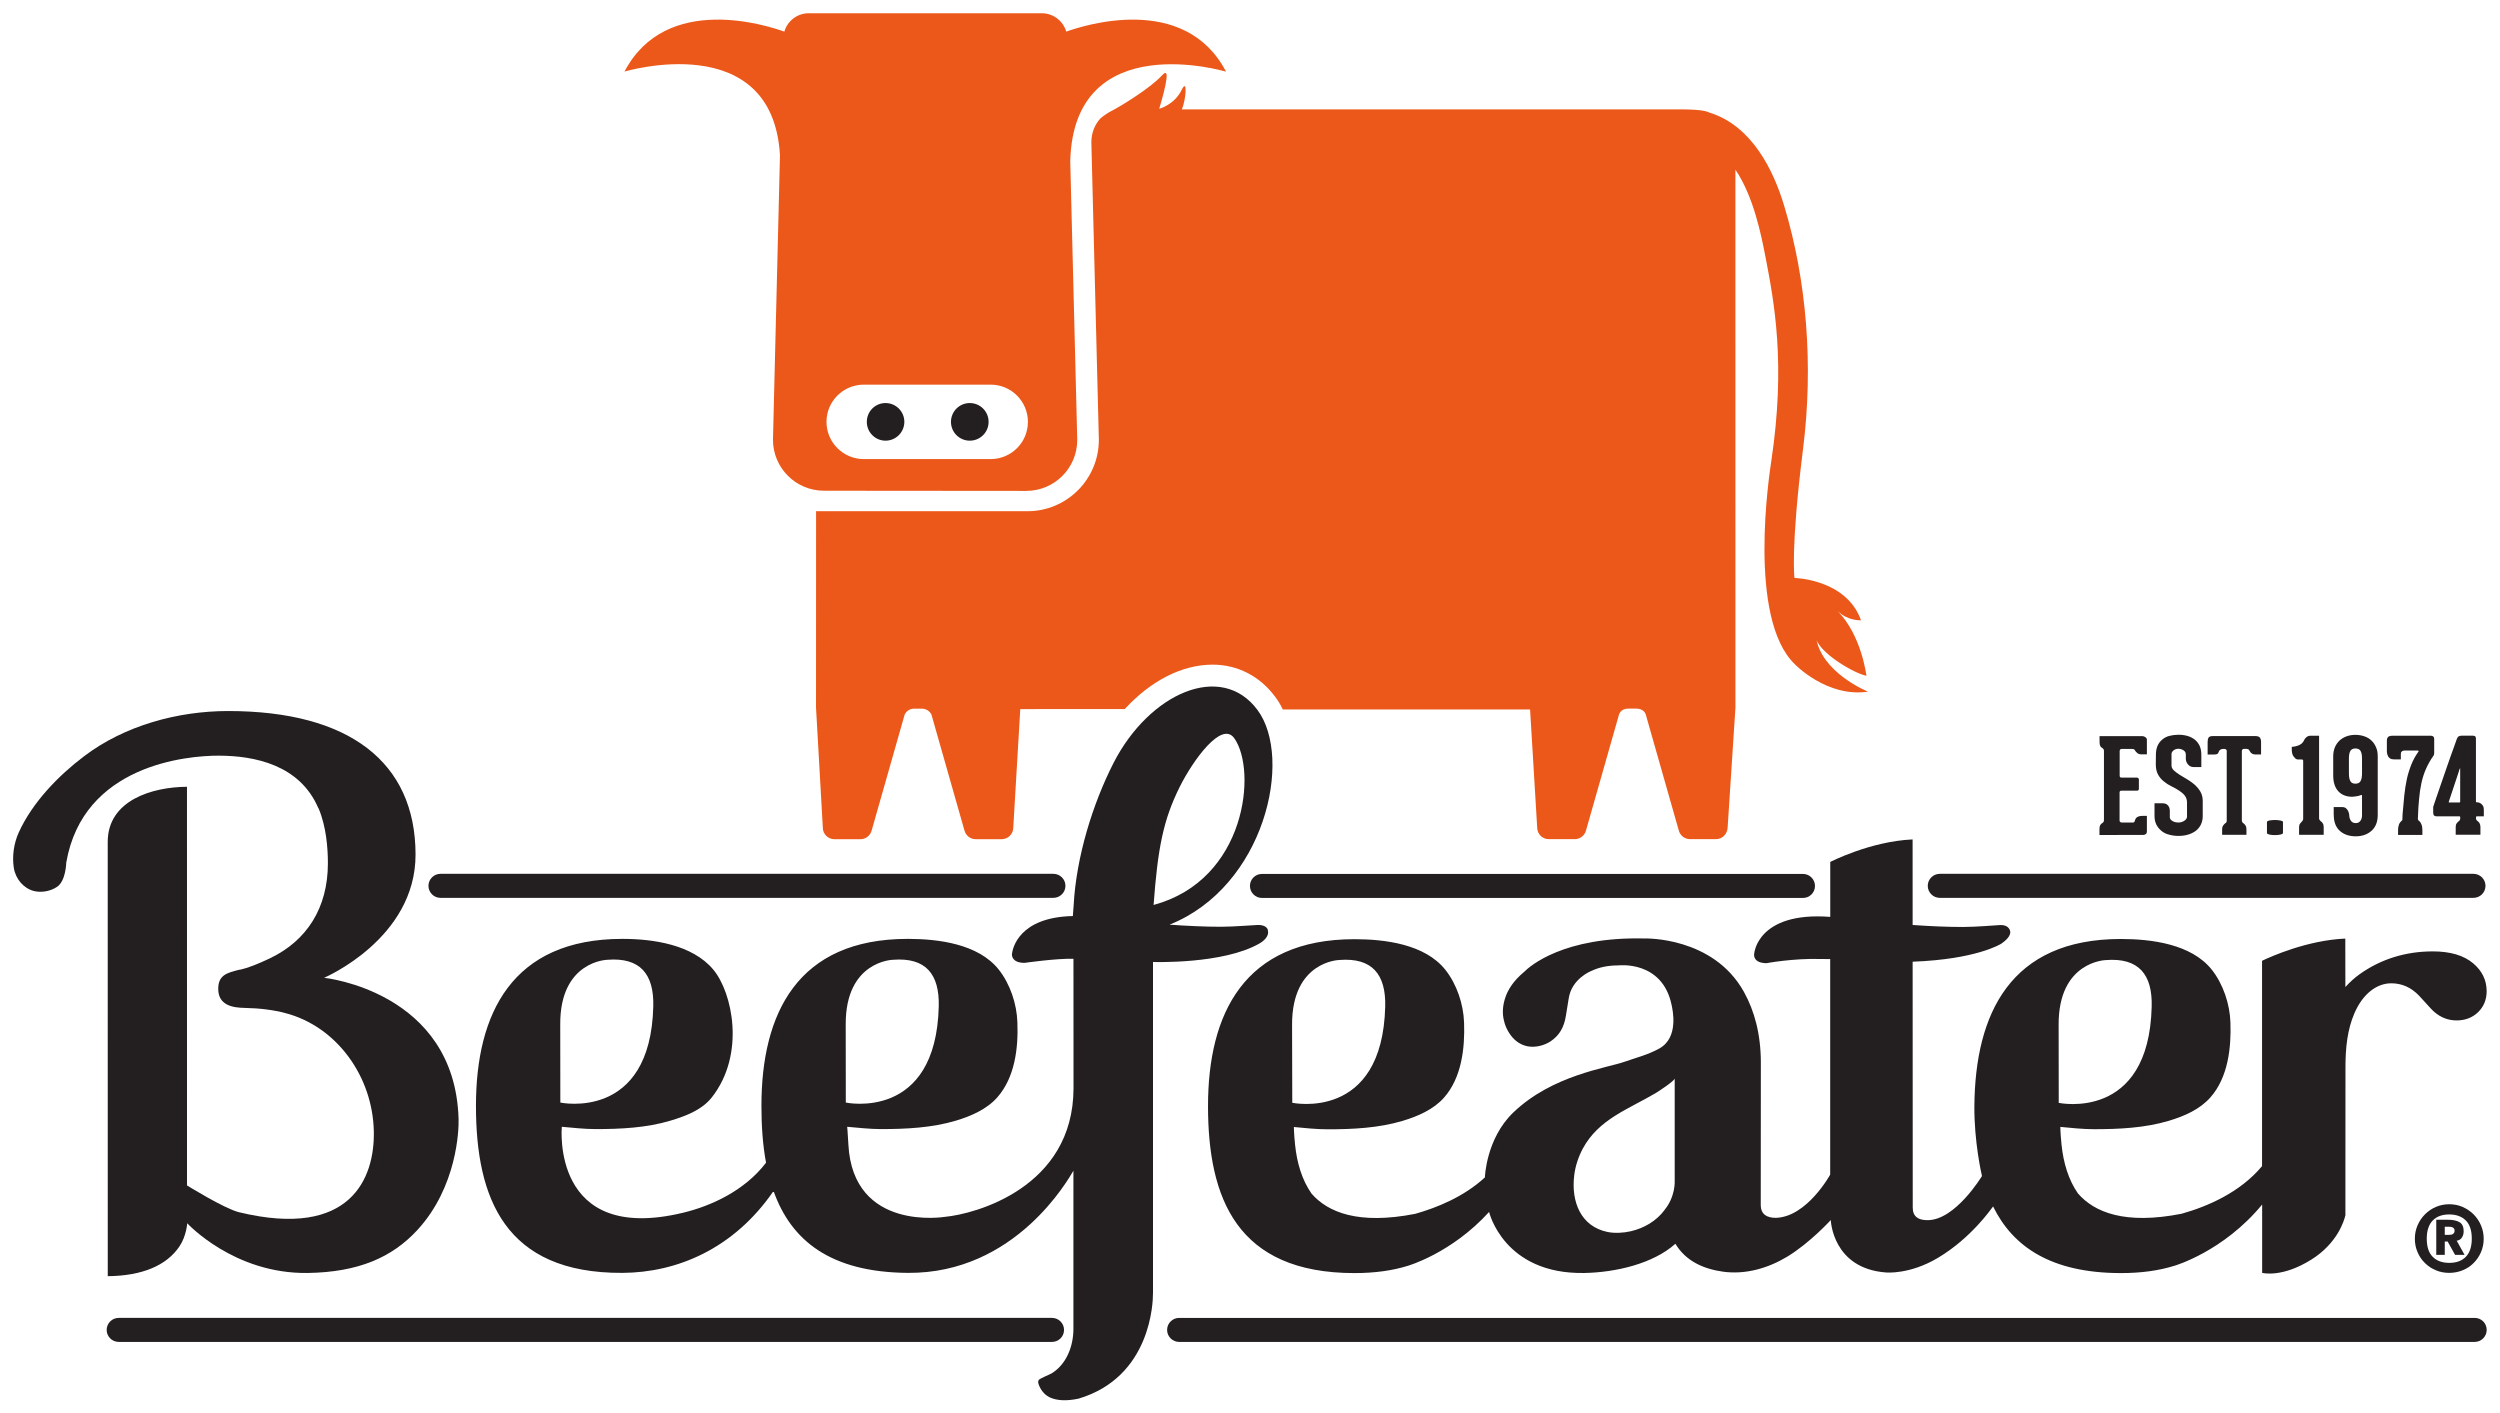
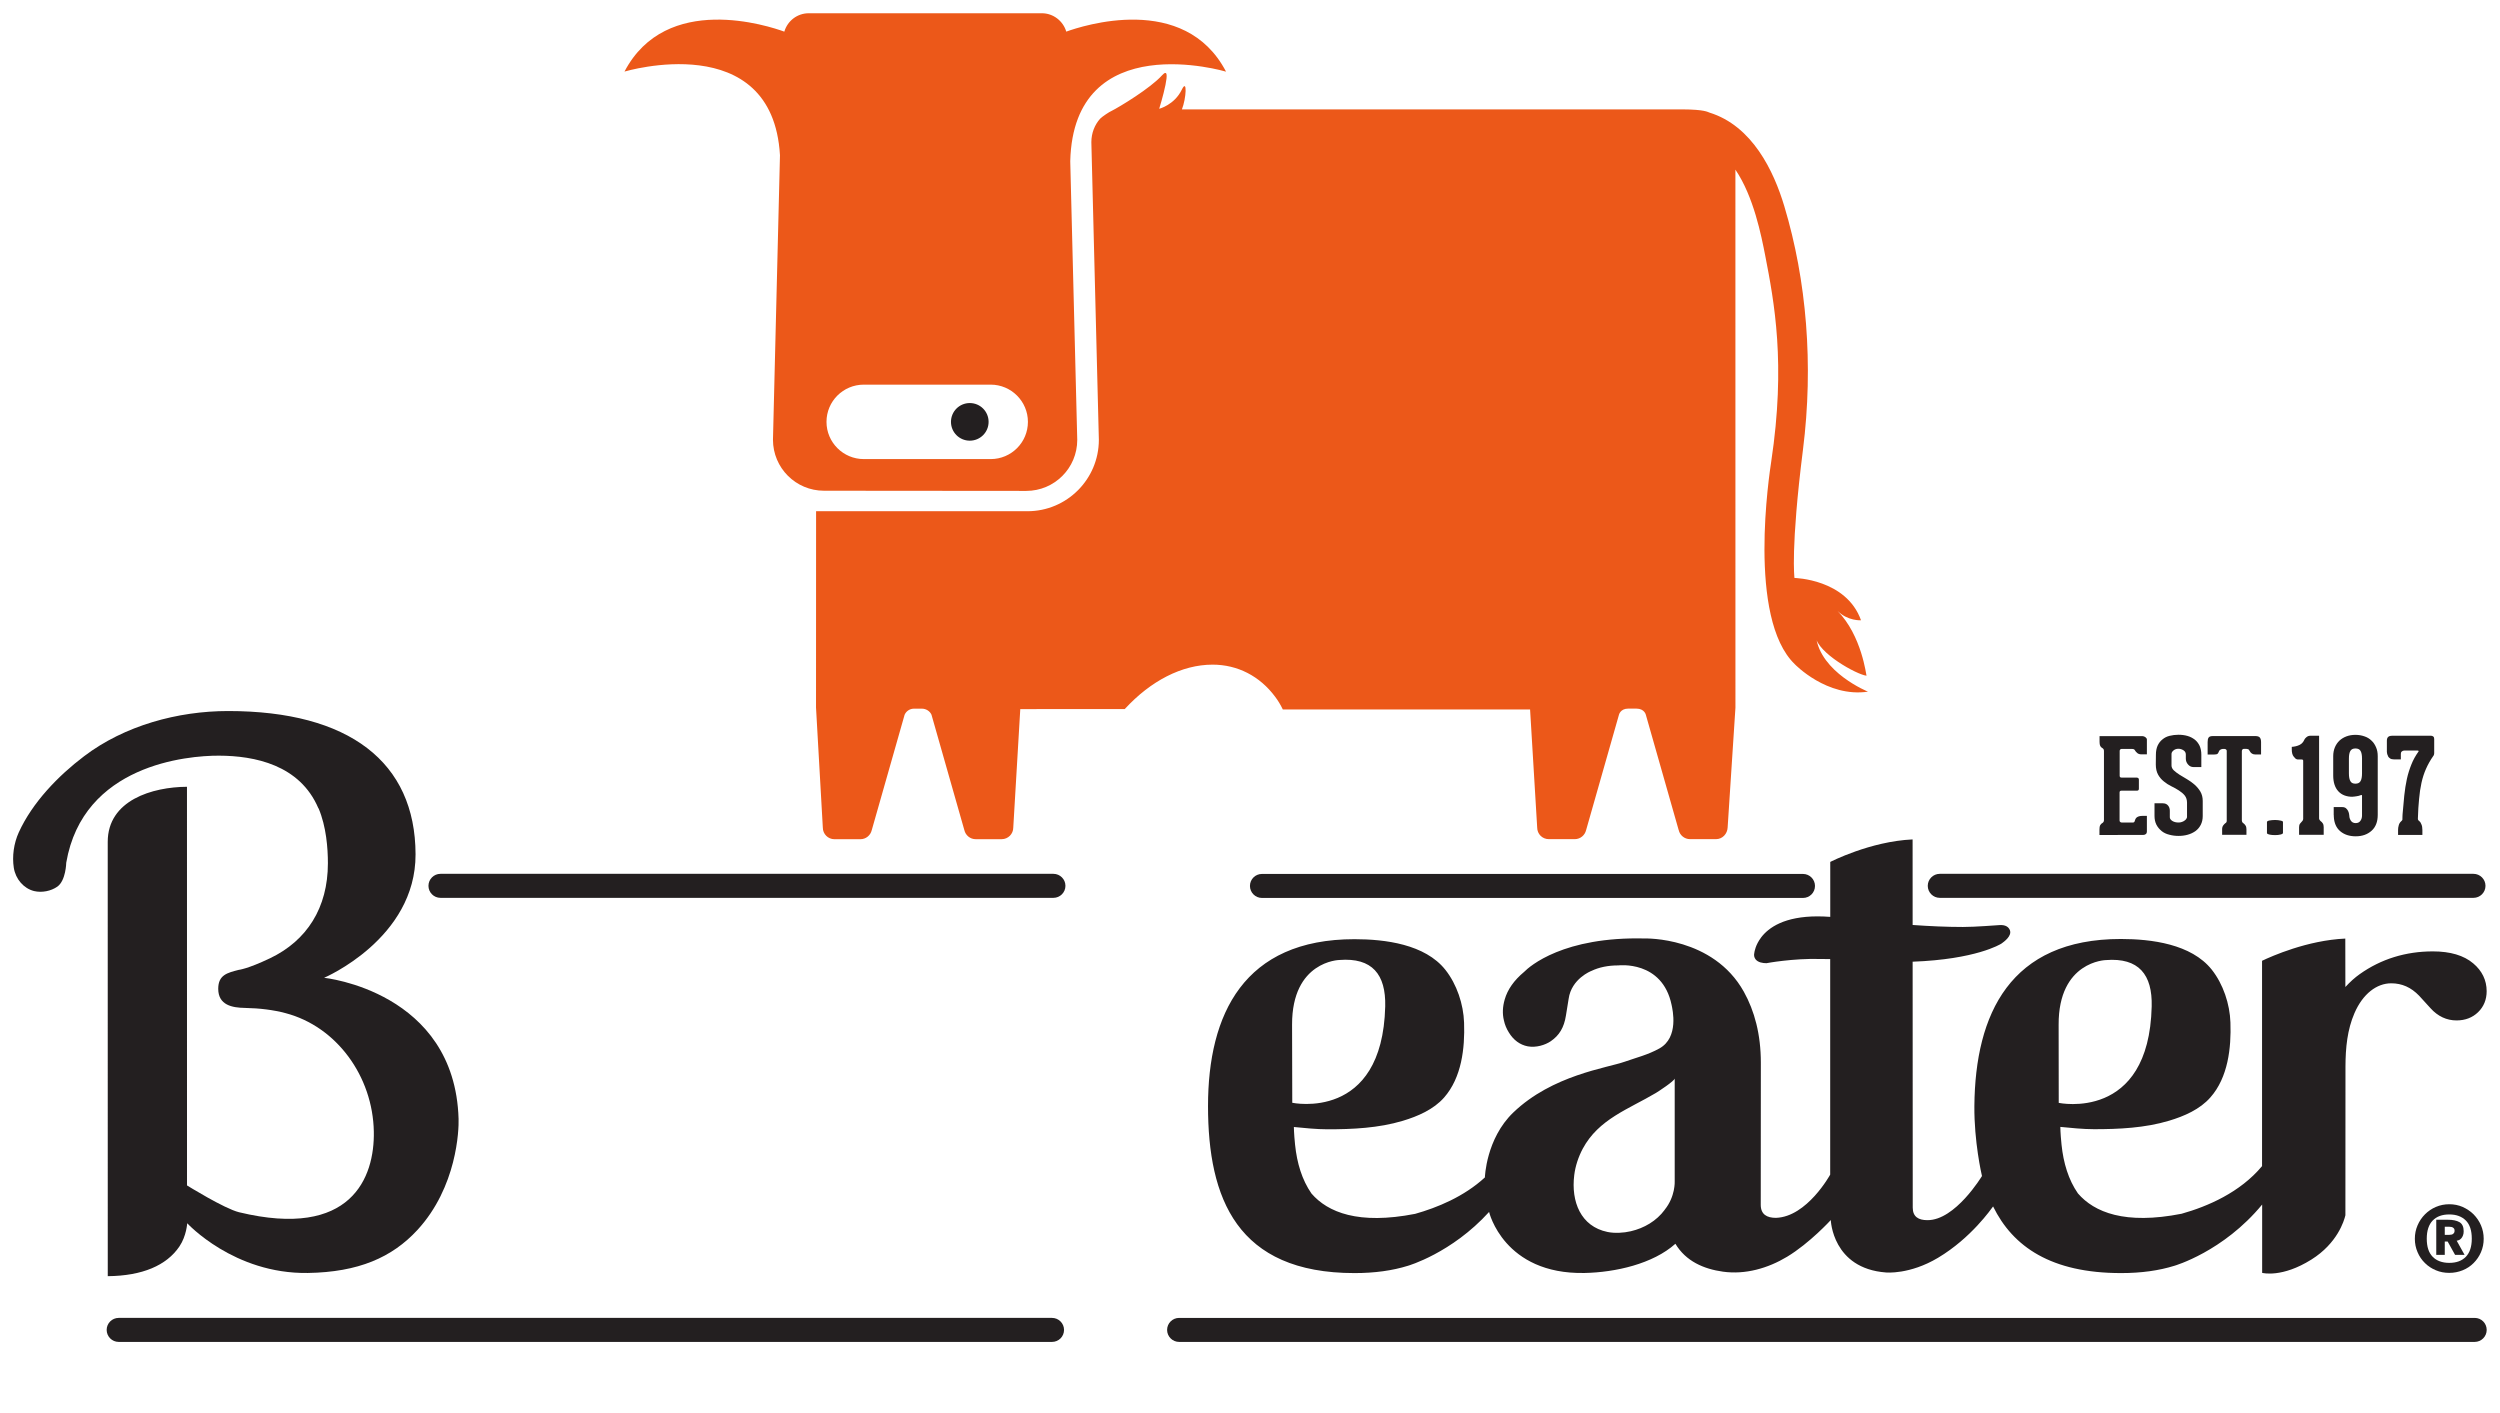
<svg xmlns="http://www.w3.org/2000/svg" xmlns:ns1="http://www.inkscape.org/namespaces/inkscape" xmlns:ns2="http://sodipodi.sourceforge.net/DTD/sodipodi-0.dtd" width="94.432" height="53.387" viewBox="0 0 24.985 14.125" version="1.1" id="svg11363" ns1:version="0.92.0 r15299" ns2:docname="beefeater stacked.svg">
  <defs id="defs11357">
    <clipPath id="clipPath10692" clipPathUnits="userSpaceOnUse">
-       <path ns1:connector-curvature="0" id="path10690" d="m 482.671,23.528 h 74.161 v 50.087 h -74.161 z" />
-     </clipPath>
+       </clipPath>
    <clipPath id="clipPath10664" clipPathUnits="userSpaceOnUse">
      <path ns1:connector-curvature="0" id="path10662" d="m 485.444,27.034 h 71.388 v 39.29 h -71.388 z" />
    </clipPath>
    <clipPath id="clipPath10600" clipPathUnits="userSpaceOnUse">
      <path ns1:connector-curvature="0" id="path10598" d="m 482.671,23.528 h 74.161 v 50.087 h -74.161 z" />
    </clipPath>
  </defs>
  <ns2:namedview id="base" pagecolor="#ffffff" bordercolor="#666666" borderopacity="1.0" ns1:pageopacity="0.0" ns1:pageshadow="2" ns1:zoom="3.3285435" ns1:cx="137.70976" ns1:cy="26.193397" ns1:document-units="mm" ns1:current-layer="layer1" showgrid="false" fit-margin-top="0" fit-margin-left="0" fit-margin-right="0" fit-margin-bottom="0" units="px" ns1:window-width="1280" ns1:window-height="744" ns1:window-x="-4" ns1:window-y="-4" ns1:window-maximized="1" />
  <g ns1:label="Layer 1" ns1:groupmode="layer" id="layer1" transform="translate(-100.175,-169.476)">
    <g id="g11882" transform="translate(0.132,-0.132)">
      <path d="m 119.429,178.581 h 5.334 c 0.066,0 0.12,-0.054 0.12,-0.12 0,-0.066 -0.054,-0.12 -0.12,-0.12 h -5.334 c -0.066,0 -0.12,0.054 -0.12,0.12 0,0.066 0.054,0.12 0.12,0.12" style="fill:#231f20;fill-opacity:1;fill-rule:nonzero;stroke:none;stroke-width:0.353" id="path10604" ns1:connector-curvature="0" />
      <path d="m 124.775,182.779 h -12.948 c -0.066,0 -0.12,0.054 -0.12,0.12 0,0.066 0.054,0.12 0.12,0.12 h 12.948 c 0.066,0 0.12,-0.054 0.12,-0.12 0,-0.066 -0.053,-0.12 -0.12,-0.12" style="fill:#231f20;fill-opacity:1;fill-rule:nonzero;stroke:none;stroke-width:0.353" id="path10608" ns1:connector-curvature="0" />
      <path d="m 104.445,178.581 h 6.126 c 0.066,0 0.12,-0.054 0.12,-0.12 0,-0.066 -0.054,-0.12 -0.12,-0.12 h -6.126 c -0.066,0 -0.12,0.054 -0.12,0.12 0,0.066 0.054,0.12 0.12,0.12" style="fill:#231f20;fill-opacity:1;fill-rule:nonzero;stroke:none;stroke-width:0.353" id="path10612" ns1:connector-curvature="0" />
      <path d="m 110.677,182.899 c 0,-0.066 -0.054,-0.12 -0.12,-0.12 h -9.328 c -0.066,0 -0.12,0.054 -0.12,0.12 0,0.066 0.054,0.12 0.12,0.12 h 9.328 c 0.066,0 0.12,-0.053 0.12,-0.12" style="fill:#231f20;fill-opacity:1;fill-rule:nonzero;stroke:none;stroke-width:0.353" id="path10616" ns1:connector-curvature="0" />
      <path d="m 112.535,178.462 c 0,0.066 0.054,0.12 0.12,0.12 h 5.407 c 0.066,0 0.12,-0.053 0.12,-0.12 0,-0.066 -0.054,-0.12 -0.12,-0.12 h -5.407 c -0.066,0 -0.12,0.053 -0.12,0.12" style="fill:#231f20;fill-opacity:1;fill-rule:nonzero;stroke:none;stroke-width:0.353" id="path10620" ns1:connector-curvature="0" />
      <path d="m 121.382,177.952 h 0.082 c 0.01,0 0.018,-0.003 0.025,-0.009 0.007,-0.006 0.01,-0.014 0.01,-0.024 v -0.157 h -0.046 c -0.02,0 -0.037,0.004 -0.049,0.011 -0.013,0.007 -0.021,0.02 -0.026,0.039 -0.003,0.011 -0.008,0.016 -0.017,0.016 h -0.115 c -0.005,0 -0.009,-0.002 -0.013,-0.005 -0.005,-0.003 -0.007,-0.008 -0.007,-0.015 v -0.28 c 0,-0.012 0.006,-0.018 0.018,-0.018 h 0.155 c 0.013,0 0.02,-0.006 0.02,-0.019 v -0.092 c 0,-0.007 -0.002,-0.012 -0.007,-0.015 -0.005,-0.003 -0.01,-0.005 -0.014,-0.005 h -0.153 c -0.012,0 -0.018,-0.006 -0.018,-0.018 v -0.249 c 0,-0.005 0.002,-0.009 0.005,-0.013 0.004,-0.004 0.007,-0.006 0.012,-0.006 h 0.109 c 0.014,0 0.023,0.005 0.028,0.016 0.004,0.008 0.012,0.016 0.022,0.025 0.011,0.009 0.025,0.013 0.043,0.013 h 0.053 v -0.149 c 0,-0.007 -0.005,-0.015 -0.014,-0.022 -0.01,-0.007 -0.019,-0.011 -0.029,-0.011 h -0.43 v 0.057 c 0,0.018 0.002,0.031 0.007,0.041 0.005,0.009 0.011,0.016 0.019,0.02 0.012,0.006 0.018,0.016 0.018,0.03 v 0.693 c 0,0.006 -0.002,0.012 -0.005,0.017 -0.004,0.005 -0.007,0.009 -0.012,0.011 -0.009,0.005 -0.016,0.012 -0.021,0.022 -0.005,0.01 -0.007,0.025 -0.007,0.044 v 0.053 h 0.079 z" style="fill:#231f20;fill-opacity:1;fill-rule:nonzero;stroke:none;stroke-width:0.353" id="path10624" ns1:connector-curvature="0" />
      <path d="m 121.647,177.914 c 0.021,0.017 0.047,0.029 0.076,0.036 0.029,0.008 0.06,0.012 0.092,0.012 0.033,0 0.064,-0.004 0.092,-0.012 0.029,-0.008 0.054,-0.02 0.077,-0.036 0.022,-0.016 0.04,-0.037 0.053,-0.062 0.013,-0.025 0.02,-0.055 0.02,-0.088 v -0.152 c 0,-0.035 -0.008,-0.066 -0.023,-0.092 -0.015,-0.026 -0.035,-0.049 -0.058,-0.07 -0.023,-0.02 -0.048,-0.038 -0.075,-0.054 -0.028,-0.016 -0.053,-0.031 -0.075,-0.045 -0.023,-0.015 -0.042,-0.029 -0.058,-0.044 -0.015,-0.015 -0.023,-0.031 -0.023,-0.048 v -0.116 c 0,-0.013 0.007,-0.025 0.021,-0.036 0.013,-0.011 0.03,-0.016 0.048,-0.016 0.018,0 0.034,0.005 0.05,0.015 0.016,0.01 0.024,0.024 0.024,0.043 v 0.041 c 0,0.021 0.007,0.041 0.022,0.058 0.015,0.018 0.034,0.026 0.055,0.026 h 0.078 v -0.124 c 0,-0.034 -0.006,-0.063 -0.017,-0.088 -0.012,-0.025 -0.028,-0.046 -0.048,-0.062 -0.021,-0.016 -0.045,-0.029 -0.073,-0.037 -0.028,-0.008 -0.058,-0.012 -0.09,-0.012 -0.032,0 -0.062,0.004 -0.09,0.011 -0.028,0.007 -0.051,0.019 -0.071,0.036 -0.021,0.016 -0.036,0.037 -0.048,0.062 -0.011,0.025 -0.017,0.055 -0.017,0.091 l -0.001,0.097 c 0,0.041 0.008,0.075 0.023,0.102 0.015,0.027 0.035,0.05 0.058,0.068 0.023,0.019 0.048,0.035 0.075,0.048 0.027,0.013 0.052,0.027 0.075,0.042 0.023,0.015 0.043,0.031 0.058,0.05 0.015,0.019 0.023,0.043 0.023,0.072 v 0.142 c 0,0.006 -0.002,0.013 -0.007,0.019 -0.004,0.007 -0.01,0.013 -0.018,0.018 -0.008,0.006 -0.017,0.011 -0.028,0.014 -0.01,0.004 -0.021,0.005 -0.033,0.005 -0.023,0 -0.043,-0.005 -0.06,-0.015 -0.017,-0.011 -0.026,-0.023 -0.026,-0.037 v -0.066 c 0,-0.021 -0.006,-0.038 -0.018,-0.052 -0.012,-0.015 -0.03,-0.022 -0.053,-0.022 h -0.082 v 0.126 c 0,0.033 0.006,0.062 0.019,0.088 0.013,0.025 0.03,0.045 0.051,0.062" style="fill:#231f20;fill-opacity:1;fill-rule:nonzero;stroke:none;stroke-width:0.353" id="path10628" ns1:connector-curvature="0" />
      <path d="m 122.206,177.141 c 0.005,-0.006 0.01,-0.015 0.015,-0.028 0.004,-0.007 0.009,-0.012 0.017,-0.015 0.007,-0.003 0.013,-0.005 0.017,-0.005 h 0.022 c 0.004,0 0.009,0.002 0.013,0.005 0.005,0.003 0.007,0.008 0.007,0.015 v 0.695 c 0,0.008 -0.001,0.015 -0.004,0.018 -0.002,0.004 -0.005,0.006 -0.01,0.009 -0.007,0.005 -0.014,0.013 -0.021,0.022 -0.007,0.01 -0.011,0.022 -0.011,0.037 v 0.057 h 0.243 v -0.057 c 0,-0.015 -0.003,-0.027 -0.01,-0.037 -0.007,-0.01 -0.013,-0.017 -0.021,-0.022 -0.004,-0.003 -0.007,-0.006 -0.01,-0.009 -0.002,-0.004 -0.004,-0.01 -0.005,-0.018 v -0.693 c 0,-0.007 0.002,-0.013 0.006,-0.017 0.004,-0.004 0.008,-0.006 0.014,-0.006 h 0.025 c 0.005,0 0.01,0.001 0.016,0.003 0.006,0.001 0.011,0.007 0.016,0.016 0.012,0.025 0.031,0.037 0.057,0.037 h 0.058 v -0.065 -0.058 c 0,-0.023 -0.005,-0.039 -0.014,-0.048 -0.009,-0.009 -0.024,-0.013 -0.045,-0.013 h -0.421 c -0.023,0 -0.038,0.005 -0.044,0.015 -0.007,0.01 -0.01,0.025 -0.01,0.046 v 0.051 0.073 h 0.06 c 0.022,0 0.035,-0.003 0.04,-0.009" style="fill:#231f20;fill-opacity:1;fill-rule:nonzero;stroke:none;stroke-width:0.353" id="path10632" ns1:connector-curvature="0" />
      <path d="m 122.724,177.949 c 0.016,0.003 0.035,0.005 0.056,0.005 0.021,0 0.04,-0.002 0.055,-0.006 0.016,-0.004 0.024,-0.009 0.024,-0.016 v -0.11 c 0,-0.005 -0.008,-0.01 -0.024,-0.013 -0.016,-0.004 -0.034,-0.006 -0.055,-0.006 -0.021,0 -0.039,0.002 -0.056,0.005 -0.016,0.003 -0.025,0.008 -0.025,0.016 v 0.107 0.002 c 0,0.007 0.008,0.012 0.025,0.015" style="fill:#231f20;fill-opacity:1;fill-rule:nonzero;stroke:none;stroke-width:0.353" id="path10636" ns1:connector-curvature="0" />
      <path d="m 122.997,177.197 c 0.004,0.001 0.009,0.001 0.014,0.001 h 0.015 0.018 c 0.012,0 0.017,0.004 0.017,0.013 v 0.583 c -7.1e-4,0.003 -0.002,0.006 -0.003,0.01 -0.001,0.004 -0.004,0.008 -0.008,0.012 -0.006,0.006 -0.013,0.014 -0.02,0.023 -0.007,0.009 -0.01,0.021 -0.01,0.035 v 0.077 h 0.042 0.158 0.046 v -0.077 c 0,-0.015 -0.003,-0.028 -0.009,-0.037 -0.006,-0.009 -0.012,-0.016 -0.019,-0.021 l -0.002,-10e-4 c -0.003,-0.002 -0.006,-0.007 -0.01,-0.012 -0.004,-0.005 -0.006,-0.01 -0.006,-0.015 v -0.768 -0.059 h -0.03 -0.058 c -0.015,0 -0.027,0.005 -0.038,0.014 -0.011,0.01 -0.018,0.017 -0.02,0.023 -0.011,0.026 -0.027,0.044 -0.05,0.055 -0.023,0.011 -0.049,0.017 -0.077,0.019 v 0.026 c 0,0.031 0.006,0.055 0.019,0.071 0.013,0.017 0.023,0.026 0.031,0.026" style="fill:#231f20;fill-opacity:1;fill-rule:nonzero;stroke:none;stroke-width:0.353" id="path10640" ns1:connector-curvature="0" />
      <path d="m 123.518,177.189 c 0,-0.035 0.005,-0.061 0.015,-0.077 0.01,-0.016 0.026,-0.024 0.05,-0.024 0.024,0 0.042,0.008 0.051,0.024 0.01,0.016 0.015,0.042 0.015,0.077 v 0.148 c 0,0.035 -0.005,0.061 -0.015,0.078 -0.01,0.017 -0.027,0.025 -0.051,0.025 -0.024,0 -0.041,-0.008 -0.05,-0.025 -0.01,-0.017 -0.015,-0.042 -0.015,-0.078 z m 0.037,0.381 c 0.008,0 0.02,-0.001 0.037,-0.004 0.017,-0.002 0.032,-0.006 0.046,-0.012 0.007,-0.003 0.011,-3.6e-4 0.011,0.007 v 0.197 c 0,0.02 -0.005,0.038 -0.016,0.053 -0.01,0.015 -0.026,0.023 -0.047,0.023 -0.022,0 -0.038,-0.008 -0.049,-0.025 -0.01,-0.016 -0.015,-0.032 -0.015,-0.048 0,-0.004 -10e-4,-0.011 -0.003,-0.021 -0.002,-0.01 -0.005,-0.019 -0.01,-0.029 -0.005,-0.01 -0.012,-0.018 -0.021,-0.026 -0.009,-0.007 -0.021,-0.011 -0.036,-0.011 h -0.082 -0.004 v 0.078 c 0,0.003 3.6e-4,0.005 0.001,0.007 v 0.01 c 0.003,0.063 0.024,0.112 0.064,0.146 0.04,0.034 0.092,0.051 0.155,0.051 0.065,0 0.118,-0.019 0.159,-0.056 0.041,-0.037 0.061,-0.09 0.061,-0.158 v -0.586 c 0,-0.033 -0.005,-0.063 -0.017,-0.09 -0.011,-0.026 -0.026,-0.049 -0.046,-0.067 -0.019,-0.019 -0.043,-0.033 -0.07,-0.042 -0.028,-0.01 -0.058,-0.015 -0.09,-0.015 -0.033,0 -0.062,0.005 -0.089,0.015 -0.027,0.01 -0.05,0.024 -0.07,0.042 -0.019,0.018 -0.035,0.041 -0.046,0.067 -0.011,0.026 -0.017,0.056 -0.017,0.09 v 0.192 c 0,0.068 0.017,0.121 0.051,0.158 0.034,0.037 0.082,0.055 0.143,0.055" style="fill:#231f20;fill-opacity:1;fill-rule:nonzero;stroke:none;stroke-width:0.353" id="path10644" ns1:connector-curvature="0" />
      <path d="m 123.909,177.167 c 0.005,0.008 0.012,0.015 0.021,0.021 0.009,0.006 0.021,0.009 0.036,0.009 h 0.071 v -0.055 c 0,-0.011 0.003,-0.019 0.01,-0.024 0.006,-0.006 0.014,-0.009 0.024,-0.009 h 0.134 c 0.002,0 0.004,7.1e-4 0.008,0.002 0.003,0.001 0.003,0.004 3.5e-4,0.008 -0.029,0.041 -0.053,0.083 -0.071,0.129 -0.018,0.045 -0.034,0.094 -0.045,0.145 -0.011,0.051 -0.02,0.107 -0.026,0.165 -0.006,0.059 -0.011,0.121 -0.017,0.187 l -10e-4,0.02 c 0,0.006 0,0.012 -3.6e-4,0.018 -7e-4,0.006 -7e-4,0.012 -7e-4,0.019 -0.002,0.004 -0.004,0.006 -0.006,0.008 -0.002,0.002 -0.005,0.005 -0.007,0.007 -0.011,0.01 -0.019,0.023 -0.023,0.038 -0.005,0.016 -0.007,0.032 -0.007,0.048 v 0.049 h 0.042 0.156 0.045 v -0.049 c 0,-0.023 -0.003,-0.042 -0.01,-0.057 -0.006,-0.015 -0.012,-0.025 -0.018,-0.029 -0.005,-0.004 -0.008,-0.007 -0.012,-0.011 -0.004,-0.004 -0.005,-0.009 -0.005,-0.017 0.002,-0.073 0.006,-0.138 0.012,-0.196 0.005,-0.058 0.013,-0.112 0.024,-0.162 0.011,-0.05 0.026,-0.096 0.045,-0.139 0.019,-0.043 0.043,-0.086 0.073,-0.129 0.002,-0.002 0.004,-0.005 0.006,-0.011 0.002,-0.005 0.003,-0.012 0.003,-0.019 v -0.14 c 0,-0.011 -0.003,-0.019 -0.009,-0.024 -0.006,-0.005 -0.014,-0.008 -0.022,-0.008 h -0.098 -0.288 c -0.021,0 -0.035,0.004 -0.043,0.012 -0.009,0.008 -0.013,0.021 -0.013,0.038 v 0.092 0.004 0.016 c 0,0.005 0.001,0.011 0.003,0.019 0.002,0.008 0.005,0.015 0.01,0.024" style="fill:#231f20;fill-opacity:1;fill-rule:nonzero;stroke:none;stroke-width:0.353" id="path10648" ns1:connector-curvature="0" />
-       <path d="m 124.516,177.621 0.1,-0.301 c 0.002,-0.008 0.004,-0.016 0.007,-0.022 0.002,-0.005 0.003,-0.009 0.005,-0.012 0.001,-0.002 0.002,-0.002 0.002,0.003 v 0.331 c 0,0.005 -0.003,0.008 -0.009,0.008 h -0.101 c -0.004,0 -0.006,-0.002 -0.004,-0.007 m -0.155,0.045 c -7e-4,0.003 -7e-4,0.006 -7e-4,0.009 v 0.056 c 0,0.012 0.003,0.021 0.009,0.027 0.006,0.006 0.013,0.008 0.023,0.008 h 0.23 c 0.005,0 0.008,0.003 0.008,0.008 v 0.017 c -10e-4,0.006 -0.003,0.011 -0.005,0.015 -0.002,0.003 -0.006,0.006 -0.009,0.009 -0.007,0.004 -0.014,0.011 -0.021,0.021 -0.007,0.01 -0.01,0.022 -0.01,0.037 v 0.077 h 0.045 0.144 0.058 v -0.077 c 0,-0.015 -0.003,-0.028 -0.009,-0.038 -0.006,-0.009 -0.012,-0.016 -0.018,-0.02 -0.005,-0.004 -0.008,-0.007 -0.012,-0.011 -0.004,-0.004 -0.005,-0.009 -0.005,-0.017 v -0.013 c 0,-0.005 0.003,-0.008 0.008,-0.008 h 0.07 v -0.067 c 0,-0.016 -0.003,-0.029 -0.009,-0.038 -0.006,-0.009 -0.012,-0.017 -0.02,-0.022 -0.007,-0.005 -0.015,-0.009 -0.023,-0.011 -0.008,-0.002 -0.015,-0.002 -0.02,-0.002 -0.005,0 -0.007,-0.003 -0.007,-0.009 v -0.628 c 0,-0.012 -0.003,-0.02 -0.01,-0.024 -0.007,-0.004 -0.015,-0.005 -0.026,-0.005 h -0.1 c -0.012,0 -0.023,0.001 -0.032,0.005 -0.009,0.003 -0.017,0.013 -0.024,0.031 -0.002,0.005 -0.008,0.023 -0.019,0.054 -0.011,0.03 -0.024,0.067 -0.04,0.111 -0.015,0.044 -0.032,0.092 -0.05,0.143 -0.018,0.051 -0.035,0.101 -0.051,0.148 -0.016,0.047 -0.031,0.089 -0.043,0.125 -0.013,0.037 -0.021,0.062 -0.026,0.076 -0.002,0.005 -0.003,0.009 -0.003,0.012" style="fill:#231f20;fill-opacity:1;fill-rule:nonzero;stroke:none;stroke-width:0.353" id="path10652" ns1:connector-curvature="0" />
      <path d="m 124.56,181.939 c -0.009,0.007 -0.022,0.01 -0.039,0.01 h -0.045 v -0.081 h 0.045 c 0.017,0 0.03,0.003 0.039,0.01 0.01,0.007 0.014,0.016 0.014,0.029 0,0.014 -0.004,0.025 -0.014,0.031 m 0.059,0.063 c 0.008,-0.004 0.015,-0.009 0.022,-0.017 0.007,-0.007 0.012,-0.017 0.017,-0.029 0.005,-0.012 0.007,-0.026 0.007,-0.043 0,-0.044 -0.015,-0.074 -0.042,-0.09 -0.028,-0.016 -0.067,-0.024 -0.116,-0.024 h -0.116 v 0.351 h 0.085 v -0.133 h 0.029 l 0.074,0.133 h 0.095 l -0.079,-0.142 c 0.007,-3.6e-4 0.015,-0.002 0.023,-0.006" style="fill:#231f20;fill-opacity:1;fill-rule:nonzero;stroke:none;stroke-width:0.353" id="path10656" ns1:connector-curvature="0" />
      <path d="m 124.687,182.168 c -0.04,0.041 -0.095,0.061 -0.166,0.061 -0.071,0 -0.127,-0.021 -0.166,-0.061 -0.04,-0.041 -0.059,-0.101 -0.059,-0.181 0,-0.08 0.02,-0.14 0.059,-0.181 0.04,-0.041 0.095,-0.061 0.166,-0.061 0.071,0 0.126,0.021 0.166,0.061 0.04,0.041 0.059,0.101 0.059,0.181 0,0.08 -0.02,0.14 -0.059,0.181 m -0.032,-0.498 c -0.042,-0.018 -0.086,-0.027 -0.134,-0.027 -0.047,0 -0.092,0.009 -0.134,0.027 -0.042,0.018 -0.078,0.043 -0.109,0.074 -0.031,0.031 -0.056,0.068 -0.074,0.11 -0.018,0.042 -0.027,0.086 -0.027,0.134 0,0.048 0.009,0.092 0.027,0.134 0.018,0.042 0.042,0.078 0.074,0.109 0.031,0.031 0.068,0.055 0.109,0.072 0.042,0.018 0.087,0.026 0.134,0.026 0.048,0 0.092,-0.009 0.134,-0.026 0.042,-0.017 0.078,-0.041 0.109,-0.072 0.031,-0.031 0.056,-0.067 0.074,-0.109 0.018,-0.042 0.027,-0.086 0.027,-0.134 0,-0.047 -0.009,-0.092 -0.027,-0.134 -0.018,-0.042 -0.043,-0.078 -0.074,-0.11 -0.031,-0.031 -0.068,-0.055 -0.109,-0.074" style="fill:#231f20;fill-opacity:1;fill-rule:nonzero;stroke:none;stroke-width:0.353" id="path10668" ns1:connector-curvature="0" />
      <path d="m 103.227,177.687 c 0.077,0.182 0.093,0.398 0.093,0.548 0,0.446 -0.21,0.774 -0.579,0.95 -0.226,0.108 -0.313,0.116 -0.313,0.116 -0.111,0.029 -0.204,0.049 -0.204,0.189 0,0.164 0.141,0.189 0.265,0.191 0.152,0.003 0.286,0.02 0.407,0.052 0.512,0.134 0.873,0.633 0.883,1.184 0.009,0.458 -0.224,1.077 -1.347,0.806 -0.147,-0.036 -0.52,-0.268 -0.52,-0.268 0,0 0,-3.984 -3.6e-4,-3.984 -0.344,0.002 -0.792,0.133 -0.792,0.551 0,0 0,4.34 3.5e-4,4.34 0.344,-0.003 0.588,-0.107 0.716,-0.297 0.071,-0.105 0.078,-0.232 0.078,-0.232 0,0 0.466,0.508 1.205,0.497 0.506,-0.008 0.842,-0.155 1.095,-0.429 0.396,-0.43 0.416,-1.001 0.412,-1.111 -0.038,-1.276 -1.344,-1.41 -1.344,-1.41 0,0 0.917,-0.39 0.914,-1.234 -0.002,-0.923 -0.665,-1.432 -1.873,-1.432 -0.503,0 -1.036,0.145 -1.44,0.452 -0.258,0.195 -0.516,0.462 -0.652,0.76 -0.05,0.11 -0.068,0.239 -0.05,0.355 0.018,0.113 0.099,0.206 0.202,0.232 0.078,0.019 0.17,3.5e-4 0.233,-0.044 0.086,-0.061 0.089,-0.239 0.089,-0.239 0.168,-0.98 1.209,-1.071 1.526,-1.07 0.356,10e-4 0.809,0.091 0.994,0.526" style="fill:#231f20;fill-opacity:1;fill-rule:nonzero;stroke:none;stroke-width:0.353" id="path10672" ns1:connector-curvature="0" />
      <path d="m 121.089,179.203 c 0.329,-0.026 0.466,0.145 0.458,0.463 -0.027,1.156 -0.929,0.964 -0.929,0.964 l -0.001,-0.78 c -0.003,-0.637 0.472,-0.647 0.472,-0.647 m -4.409,2.496 c -0.082,0.111 -0.205,0.183 -0.339,0.214 -0.072,0.017 -0.161,0.022 -0.233,0.007 -0.267,-0.055 -0.365,-0.303 -0.332,-0.568 0.011,-0.091 0.042,-0.183 0.085,-0.264 0.159,-0.296 0.456,-0.394 0.731,-0.557 0.019,-0.011 0.188,-0.121 0.188,-0.145 v 1.028 c 0,0 0.008,0.151 -0.1,0.284 m -3.724,-1.849 c -0.002,-0.637 0.472,-0.647 0.472,-0.647 0.33,-0.026 0.466,0.145 0.459,0.463 -0.028,1.156 -0.929,0.964 -0.929,0.964 z m 4.687,-0.871 c -0.055,0.073 -0.066,0.14 -0.068,0.157 -0.005,0.021 3.5e-4,0.043 0.013,0.06 0.025,0.032 0.073,0.039 0.109,0.039 0,0 0.264,-0.05 0.541,-0.042 0.035,10e-4 0.067,3.5e-4 0.096,10e-4 v 2.154 c 0,0 -0.231,0.422 -0.542,0.432 h -0.001 c -0.089,0 -0.151,-0.034 -0.151,-0.13 l 10e-4,-1.421 c 0,-0.282 -0.063,-0.517 -0.17,-0.709 -0.308,-0.552 -0.987,-0.532 -0.987,-0.532 -0.815,-0.021 -1.153,0.277 -1.209,0.334 -0.101,0.084 -0.166,0.177 -0.194,0.276 -0.021,0.072 -0.024,0.143 -0.008,0.208 0.009,0.043 0.026,0.084 0.05,0.122 0.046,0.075 0.11,0.123 0.189,0.138 0.083,0.015 0.173,-0.013 0.229,-0.051 0.085,-0.058 0.133,-0.136 0.152,-0.257 l 0.027,-0.167 c 0.028,-0.201 0.224,-0.278 0.228,-0.279 0.075,-0.036 0.165,-0.055 0.269,-0.055 0,0 0.439,-0.054 0.532,0.395 0.009,0.044 0.076,0.325 -0.122,0.435 -0.115,0.064 -0.232,0.092 -0.345,0.132 -0.18,0.064 -0.724,0.133 -1.115,0.508 -0.273,0.262 -0.284,0.649 -0.284,0.649 -0.21,0.193 -0.477,0.302 -0.697,0.364 -0.567,0.111 -0.873,-0.015 -1.036,-0.203 -0.095,-0.137 -0.145,-0.304 -0.164,-0.488 -0.012,-0.117 -0.012,-0.177 -0.012,-0.177 0.101,0.01 0.228,0.023 0.337,0.023 0.248,0 0.51,-0.012 0.752,-0.085 0.15,-0.045 0.307,-0.113 0.412,-0.232 0.176,-0.2 0.209,-0.494 0.2,-0.749 -0.006,-0.183 -0.072,-0.383 -0.187,-0.528 -0.203,-0.256 -0.603,-0.306 -0.908,-0.306 -1.105,0 -1.464,0.747 -1.464,1.668 0,0.921 0.288,1.669 1.464,1.669 0.202,0 0.38,-0.025 0.534,-0.073 0,0 0.436,-0.125 0.811,-0.538 0,0 0.146,0.625 0.953,0.61 0.309,-0.006 0.685,-0.091 0.909,-0.292 0.104,0.174 0.282,0.252 0.476,0.279 0.223,0.031 0.449,-0.034 0.64,-0.149 0.226,-0.136 0.437,-0.367 0.437,-0.367 0,0 0.015,0.484 0.552,0.524 0,0 0.236,0.023 0.52,-0.147 0.333,-0.199 0.532,-0.49 0.55,-0.513 0.198,0.404 0.582,0.666 1.279,0.666 0.202,0 0.379,-0.025 0.533,-0.073 0,0 0.488,-0.14 0.877,-0.612 v 0.683 c 0.006,0.001 0.199,0.051 0.492,-0.133 0.26,-0.163 0.327,-0.387 0.34,-0.443 l 7.1e-4,-1.486 c 7e-4,-0.188 0.018,-0.368 0.09,-0.534 0.084,-0.194 0.223,-0.298 0.367,-0.298 0.108,0 0.199,0.041 0.279,0.124 l 0.114,0.125 c 0.073,0.081 0.161,0.122 0.26,0.122 0.087,0 0.159,-0.028 0.215,-0.082 0.057,-0.055 0.086,-0.126 0.086,-0.21 0,-0.11 -0.046,-0.204 -0.134,-0.278 -0.094,-0.08 -0.23,-0.12 -0.403,-0.12 -0.272,0 -0.518,0.076 -0.731,0.227 -0.05,0.035 -0.098,0.079 -0.144,0.129 l -7.1e-4,-0.484 c -0.379,0.017 -0.738,0.177 -0.832,0.222 v 2.052 c -0.219,0.263 -0.544,0.403 -0.804,0.476 -0.567,0.112 -0.873,-0.015 -1.036,-0.203 -0.095,-0.137 -0.145,-0.304 -0.164,-0.488 -0.012,-0.117 -0.012,-0.177 -0.012,-0.177 0.1,0.01 0.228,0.023 0.337,0.023 0.247,0 0.51,-0.012 0.751,-0.085 0.15,-0.045 0.307,-0.113 0.412,-0.233 0.176,-0.199 0.209,-0.494 0.2,-0.749 -0.006,-0.183 -0.072,-0.383 -0.187,-0.528 -0.204,-0.256 -0.604,-0.306 -0.908,-0.306 -1.105,0 -1.456,0.747 -1.464,1.669 -0.003,0.356 0.071,0.68 0.076,0.7 -10e-4,10e-4 -0.267,0.444 -0.546,0.441 h -0.001 c -0.086,0 -0.145,-0.033 -0.145,-0.125 l -0.001,-2.458 c 0.63,-0.023 0.876,-0.173 0.889,-0.182 0.025,-0.018 0.105,-0.075 0.083,-0.133 -0.013,-0.033 -0.045,-0.054 -0.101,-0.051 -0.039,0.002 -0.243,0.019 -0.369,0.019 -0.161,0 -0.336,-0.008 -0.502,-0.02 l -3.6e-4,-0.855 c -0.424,0.019 -0.823,0.225 -0.823,0.225 v 0.549 c -0.043,-0.003 -0.086,-0.005 -0.126,-0.005 -0.331,0 -0.49,0.111 -0.566,0.212" style="fill:#231f20;fill-opacity:1;fill-rule:nonzero;stroke:none;stroke-width:0.353" id="path10676" ns1:connector-curvature="0" />
-       <path d="m 111.572,178.652 c 0.042,-0.571 0.097,-0.849 0.26,-1.178 0.134,-0.269 0.422,-0.668 0.547,-0.487 0.227,0.32 0.121,1.415 -0.807,1.665 m -3.077,1.195 c -0.003,-0.637 0.472,-0.647 0.472,-0.647 0.33,-0.026 0.465,0.145 0.458,0.463 -0.027,1.156 -0.929,0.964 -0.929,0.964 z m -2.853,0 c -0.004,-0.637 0.471,-0.647 0.471,-0.647 0.33,-0.026 0.466,0.145 0.459,0.463 -0.027,1.156 -0.929,0.964 -0.929,0.964 z m 7.073,-0.944 c -0.011,-0.034 -0.045,-0.051 -0.101,-0.051 -0.025,0 -0.243,0.018 -0.369,0.018 -0.164,0 -0.344,-0.009 -0.514,-0.021 0.953,-0.38 1.239,-1.663 0.879,-2.146 -0.362,-0.487 -1.081,-0.167 -1.438,0.529 -0.208,0.408 -0.373,0.938 -0.399,1.424 -0.002,0.036 -0.005,0.072 -0.008,0.107 -0.543,0.011 -0.601,0.329 -0.607,0.369 -0.005,0.021 3.5e-4,0.043 0.014,0.06 0.025,0.032 0.073,0.039 0.109,0.039 0,0 0.322,-0.046 0.49,-0.041 l 7.1e-4,1.295 c -0.002,0.995 -0.988,1.257 -1.285,1.284 0,0 -0.919,0.153 -0.965,-0.723 -0.006,-0.117 -0.012,-0.177 -0.012,-0.177 0.1,0.009 0.228,0.023 0.337,0.023 0.247,0 0.51,-0.012 0.752,-0.085 0.149,-0.045 0.307,-0.113 0.412,-0.233 0.176,-0.2 0.21,-0.494 0.2,-0.749 -0.006,-0.184 -0.072,-0.383 -0.187,-0.528 -0.204,-0.256 -0.603,-0.306 -0.908,-0.306 -1.105,0 -1.463,0.747 -1.463,1.669 0,0.199 0.013,0.391 0.046,0.568 -0.218,0.285 -0.556,0.434 -0.829,0.5 -1.324,0.319 -1.212,-0.859 -1.212,-0.859 0.1,0.009 0.228,0.023 0.337,0.023 0.248,0 0.51,-0.012 0.751,-0.085 0.15,-0.045 0.314,-0.107 0.412,-0.233 0.337,-0.43 0.206,-1.047 0.013,-1.277 -0.21,-0.25 -0.603,-0.306 -0.907,-0.306 -1.105,0 -1.464,0.747 -1.464,1.669 0,0.921 0.288,1.675 1.464,1.669 0.543,-0.003 1.111,-0.238 1.51,-0.818 0.174,0.49 0.563,0.812 1.342,0.818 1.078,0.008 1.607,-0.941 1.655,-1.021 v 1.58 c 3.6e-4,0.088 -0.019,0.185 -0.058,0.264 -0.035,0.073 -0.089,0.138 -0.159,0.181 -0.02,0.012 -0.121,0.052 -0.13,0.067 -0.005,0.009 -0.007,0.02 -0.004,0.03 0,0 0.021,0.101 0.121,0.146 0.06,0.026 0.149,0.038 0.281,0.01 0.726,-0.216 0.745,-0.967 0.744,-1.053 h 3.5e-4 v -3.311 c 0.005,0 0.701,0.024 1.064,-0.185 0.055,-0.031 0.1,-0.083 0.083,-0.133" style="fill:#231f20;fill-opacity:1;fill-rule:nonzero;stroke:none;stroke-width:0.353" id="path10680" ns1:connector-curvature="0" />
      <path d="m 110.299,174.514 c 0.282,0 0.51,-0.228 0.51,-0.51 0,0 -0.07,-2.778 -0.07,-2.785 0.034,-1.351 1.557,-0.895 1.557,-0.895 -0.415,-0.795 -1.439,-0.457 -1.597,-0.4 v -7e-4 c -0.031,-0.105 -0.129,-0.183 -0.244,-0.183 h -2.329 c -0.115,0 -0.212,0.076 -0.244,0.182 v 0.002 c -0.154,-0.056 -1.181,-0.397 -1.598,0.399 0,0 1.479,-0.443 1.554,0.836 3.5e-4,0.006 -0.07,2.843 -0.07,2.843 0,0.282 0.228,0.51 0.51,0.51 z m -1.623,-1.062 h 1.268 c 0.205,0 0.372,0.167 0.372,0.372 0,0.206 -0.167,0.372 -0.372,0.372 h -1.268 c -0.206,0 -0.373,-0.167 -0.373,-0.372 0,-0.206 0.167,-0.372 0.373,-0.372" style="fill:#ec5819;fill-opacity:1;fill-rule:nonzero;stroke:none;stroke-width:0.353" id="path10684" ns1:connector-curvature="0" />
      <path d="m 118.188,175.97 c 0.02,0.163 0.411,0.38 0.509,0.391 -0.003,-3.6e-4 -0.046,-0.4 -0.291,-0.649 0.103,0.104 0.236,0.095 0.236,0.095 -0.147,-0.413 -0.665,-0.423 -0.665,-0.423 0,0 -0.04,-0.292 0.085,-1.283 0.107,-0.849 0.036,-1.691 -0.186,-2.43 -0.106,-0.356 -0.322,-0.806 -0.749,-0.938 -0.016,-0.005 -0.046,-0.031 -0.272,-0.032 h -5 c 0.044,-0.111 0.055,-0.314 -0.001,-0.197 -0.074,0.153 -0.226,0.191 -0.226,0.191 0,0 0.042,-0.135 0.063,-0.24 0.018,-0.089 0.021,-0.155 -0.034,-0.095 -0.117,0.13 -0.425,0.316 -0.508,0.358 -0.017,0.006 -0.092,0.056 -0.111,0.076 -0.054,0.06 -0.088,0.143 -0.088,0.235 l 0.075,2.974 c 0,0.394 -0.32,0.714 -0.713,0.714 h -2.113 l -7e-4,1.962 0.068,1.2 c 0,0.064 0.052,0.116 0.116,0.116 h 0.26 c 0.055,0 0.101,-0.039 0.113,-0.091 v 3.5e-4 l 0.328,-1.152 3.6e-4,-0.001 c 0.015,-0.035 0.05,-0.06 0.091,-0.061 h 0.001 0.082 c 0.041,3.5e-4 0.079,0.025 0.095,0.061 v 7.1e-4 l 0.328,1.152 v -3.5e-4 c 0.012,0.052 0.058,0.091 0.113,0.091 h 0.26 c 0.064,0 0.116,-0.052 0.116,-0.116 l 0.07,-1.184 1.044,-3.5e-4 c 0.258,-0.281 0.571,-0.444 0.878,-0.444 0.249,0 0.472,0.114 0.626,0.322 0.029,0.038 0.054,0.081 0.076,0.126 h 2.471 l 0.071,1.18 c 0,0.064 0.051,0.116 0.116,0.116 h 0.26 c 0.055,0 0.101,-0.039 0.113,-0.091 v 3.5e-4 l 0.328,-1.152 c 0,0 0.014,-0.062 0.092,-0.062 h 0.082 c 0.082,0 0.095,0.062 0.095,0.062 l 0.328,1.152 3.6e-4,-3.5e-4 c 0.011,0.052 0.058,0.091 0.113,0.091 h 0.26 c 0.064,0 0.113,-0.053 0.116,-0.116 l 0.078,-1.198 c 0,0 -10e-4,-5.369 -3.5e-4,-5.377 0.183,0.27 0.259,0.66 0.298,0.859 0.089,0.46 0.208,1.077 0.06,2.058 -0.017,0.115 -0.242,1.566 0.236,2.026 0,0 0.321,0.335 0.731,0.274 0,0 -0.475,-0.192 -0.52,-0.552" style="fill:#ec5819;fill-opacity:1;fill-rule:nonzero;stroke:none;stroke-width:0.353" id="path10696" ns1:connector-curvature="0" />
      <path d="m 109.735,173.636 c -0.104,0 -0.188,0.084 -0.188,0.188 0,0.104 0.084,0.188 0.188,0.188 0.104,0 0.188,-0.084 0.188,-0.188 0,-0.104 -0.084,-0.188 -0.188,-0.188" style="fill:#231f20;fill-opacity:1;fill-rule:nonzero;stroke:none;stroke-width:0.353" id="path10700" ns1:connector-curvature="0" />
-       <path d="m 108.893,173.636 c -0.104,0 -0.187,0.084 -0.187,0.188 0,0.104 0.084,0.188 0.187,0.188 0.103,0 0.188,-0.084 0.188,-0.188 0,-0.104 -0.084,-0.188 -0.188,-0.188" style="fill:#231f20;fill-opacity:1;fill-rule:nonzero;stroke:none;stroke-width:0.353" id="path10704" ns1:connector-curvature="0" />
    </g>
  </g>
</svg>